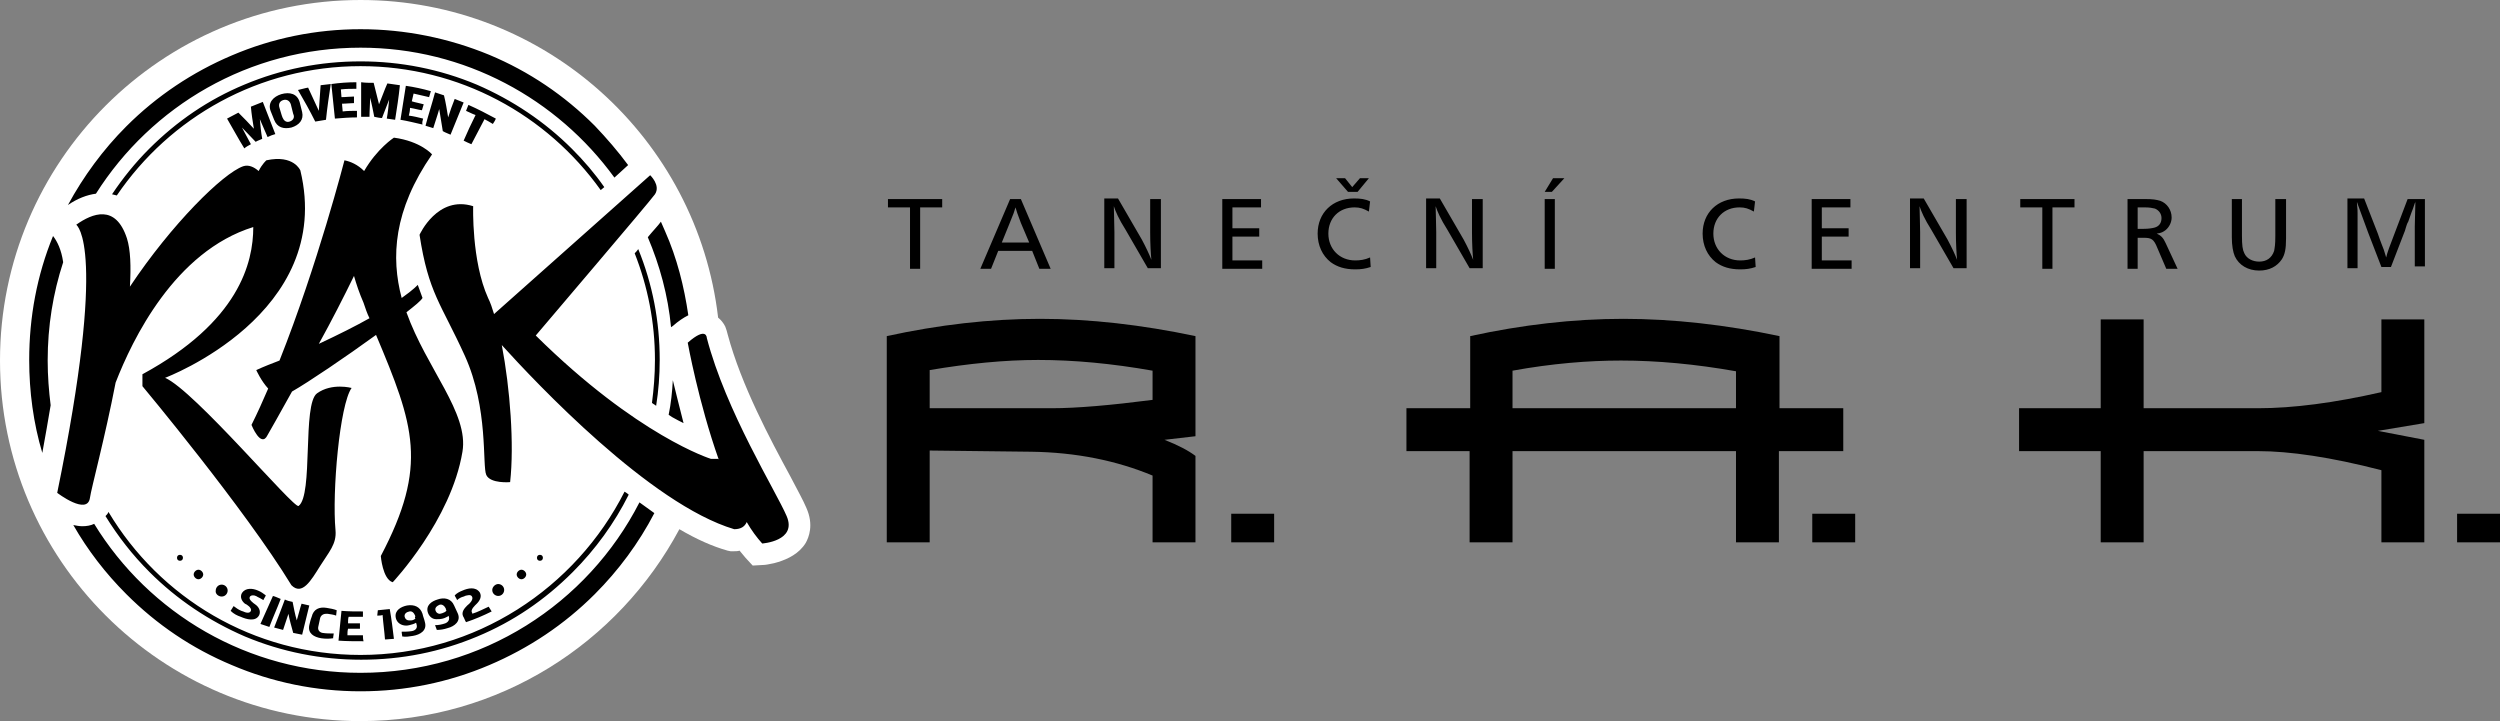
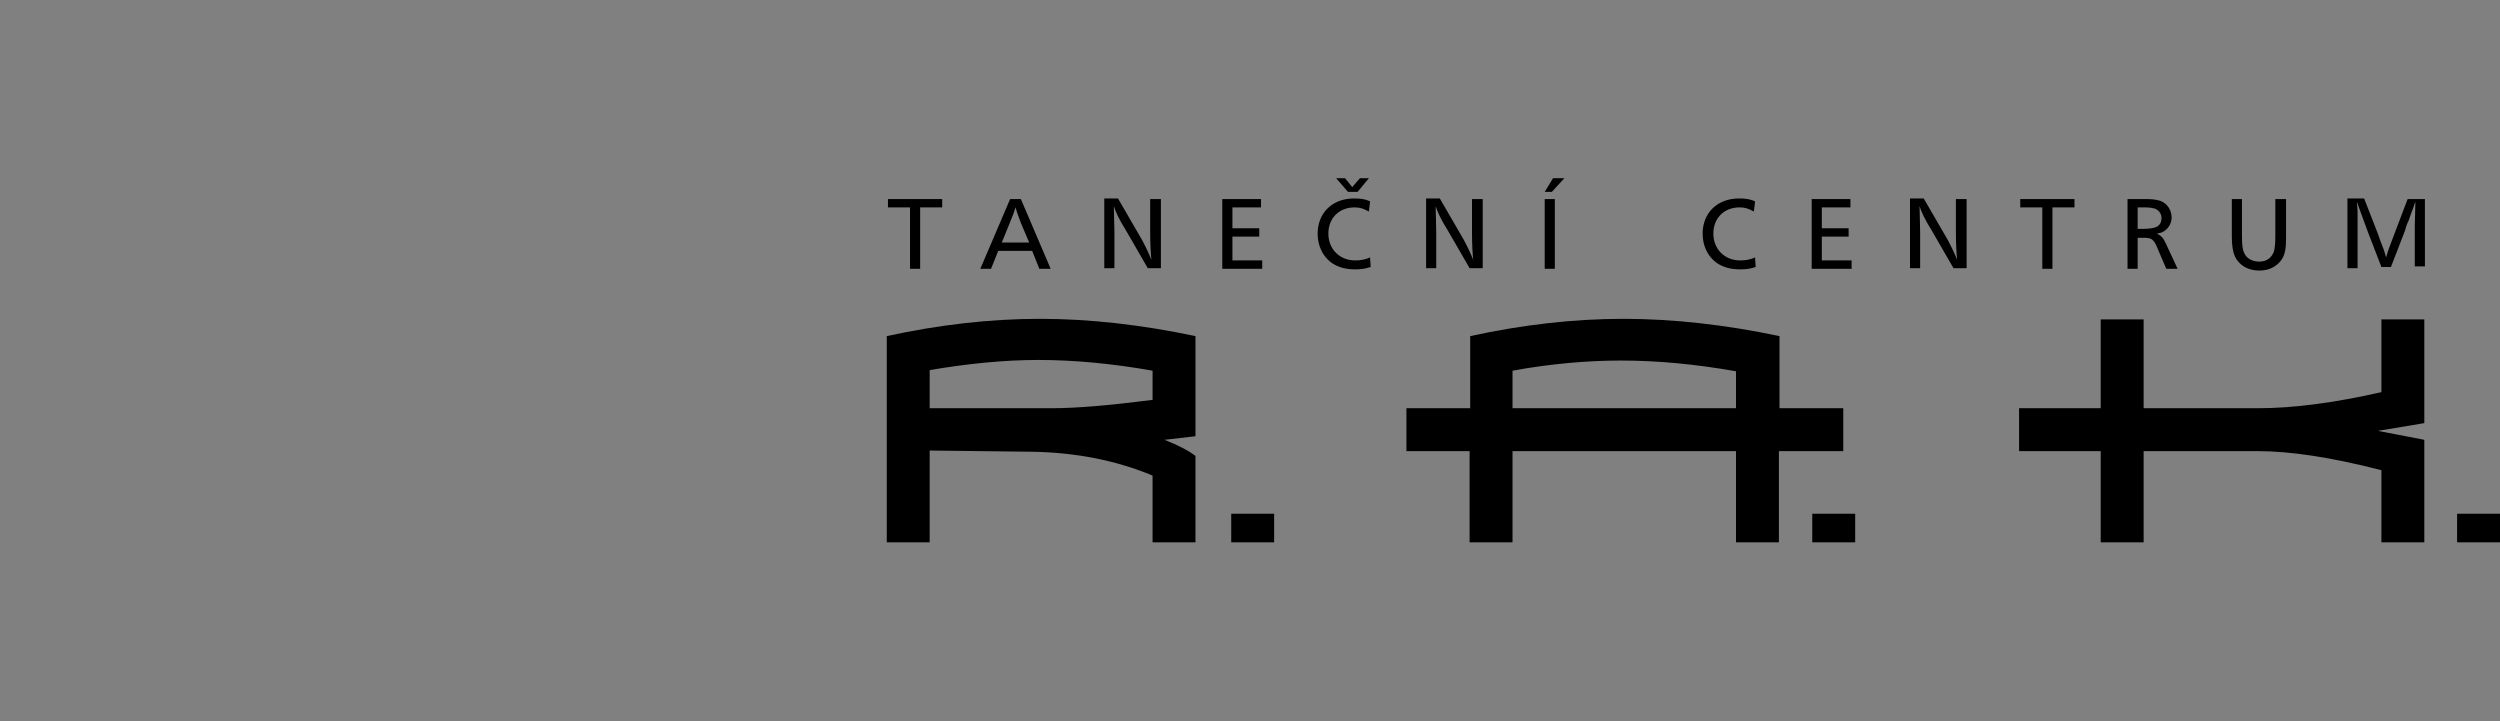
<svg xmlns="http://www.w3.org/2000/svg" version="1.1" id="Vrstva_1" x="0px" y="0px" viewBox="0 0 419.5 121" style="enable-background:new 0 0 419.5 121;" xml:space="preserve">
  <rect x="0" y="0" width="419.5" height="121" fill="#808080" stroke="none" />
  <style type="text/css">
	.st0{fill:#FFFFFF;}
</style>
  <path d="M412.3,86.2h7.2V91h-7.2V86.2z M399.6,53.6h7.2V71l-7.8,1.3l7.8,1.5V91h-7.2V78.9c-8.5-2.2-15.4-3.2-20.7-3.2h-19.2V91h-7.2  V75.7h-13.7v-7.2h13.7V53.6h7.2v14.9h19.2c5.9,0,12.8-0.9,20.7-2.7V53.6z M304.1,86.2h7.2V91h-7.2V86.2z M298.5,75.7V91h-7.2V75.7  h-37.5V91h-7.2V75.7H236v-7.2h10.7V56.4c8.7-1.9,17.3-2.9,25.7-2.9c8.4,0,17.2,1,26.2,2.9v12.1h10.7v7.2H298.5z M253.8,62.2v6.3  h37.5v-6.2c-6.8-1.2-13.2-1.8-19.3-1.8C266.5,60.5,260.4,61,253.8,62.2 M206.6,86.2h7.2V91h-7.2V86.2z M156,68.5h20.5  c4.2,0,9.9-0.5,16.9-1.4v-4.9c-6.8-1.2-13.2-1.8-19.2-1.8c-5.6,0-11.7,0.6-18.2,1.7V68.5z M195.4,73.8c2.3,0.9,4,1.8,5.2,2.7V91  h-7.2V79.8c-6-2.5-12.8-3.9-20.4-4L156,75.6V91h-7.2V56.4c8.7-1.9,17.3-2.9,25.7-2.9s17.1,1,26.1,2.9v16.8L195.4,73.8z" />
  <path d="M158,33.4H149v1.4h3.7v10.3h1.7V34.8h3.7V33.4 M171.3,33.4h-1.8l-5,11.7h1.8l1.2-3h5.7l1.2,3h1.9L171.3,33.4z M172.7,40.7  h-4.6l1.3-3.2c0.7-1.7,0.8-2,1-2.7c0.1,0.4,0.4,1.3,0.9,2.6L172.7,40.7z M194.7,33.4H193V39c0,1.9,0.1,3.6,0.2,4.6  c-0.3-0.8-0.9-2.1-1.6-3.4l-4-6.9h-2.3v11.7h1.7v-6c0-1.5-0.1-3.4-0.1-4.4c0.3,0.9,0.8,2.1,2,4l3.7,6.4h2.2V33.4z M211.6,33.4h-6.5  v11.7h6.7v-1.4h-5v-4h4.5v-1.4h-4.5v-3.5h4.8V33.4z M229.9,33.8c-0.8-0.4-1.6-0.5-2.7-0.5c-3.6,0-6.1,2.4-6.1,5.9  c0,2,0.8,3.7,2.2,4.8c1.1,0.8,2.4,1.2,4.1,1.2c1,0,1.7-0.1,2.6-0.4l-0.1-1.6c-0.9,0.4-1.7,0.5-2.5,0.5c-2.6,0-4.5-1.9-4.5-4.5  c0-2.6,1.8-4.4,4.4-4.4c0.9,0,1.5,0.2,2.4,0.7L229.9,33.8z M226.2,32.2h1.6l1.9-2.3h-1.5l-1.3,1.5l-1.2-1.5h-1.5L226.2,32.2z   M248.7,33.4H247V39c0,1.9,0.1,3.6,0.2,4.6c-0.3-0.8-0.9-2.1-1.6-3.4l-4-6.9h-2.3v11.7h1.7v-6c0-1.5-0.1-3.4-0.1-4.4  c0.3,0.9,0.8,2.1,2,4l3.7,6.4h2.2V33.4z M260.9,33.4h-1.7v11.7h1.7V33.4z M260.6,29.9l-1.4,2.3h1.2l2.1-2.3H260.6z M294.5,33.8  c-0.8-0.4-1.6-0.5-2.7-0.5c-3.6,0-6.1,2.4-6.1,5.9c0,2,0.8,3.7,2.2,4.8c1.1,0.8,2.4,1.2,4.1,1.2c1,0,1.7-0.1,2.6-0.4l-0.1-1.6  c-0.9,0.4-1.7,0.5-2.5,0.5c-2.6,0-4.5-1.9-4.5-4.5c0-2.6,1.8-4.4,4.4-4.4c0.9,0,1.5,0.2,2.4,0.7L294.5,33.8z M310.5,33.4h-6.5v11.7  h6.7v-1.4h-5v-4h4.5v-1.4h-4.5v-3.5h4.8V33.4z M329.9,33.4h-1.7V39c0,1.9,0.1,3.6,0.2,4.6c-0.3-0.8-0.9-2.1-1.6-3.4l-4-6.9h-2.3  v11.7h1.7v-6c0-1.5-0.1-3.4-0.1-4.4c0.3,0.9,0.8,2.1,2,4l3.7,6.4h2.2V33.4z M348,33.4H339v1.4h3.7v10.3h1.7V34.8h3.7V33.4z   M357,33.4v11.7h1.7v-5.2h1c1.3,0,1.7,0.2,2.3,1.7l1.5,3.5h1.9l-2-4.3c-0.4-0.9-0.8-1.3-1.5-1.6c0.8-0.1,1.1-0.3,1.5-0.6  c0.6-0.5,1-1.3,1-2.1c0-1.3-0.8-2.4-1.9-2.8c-0.7-0.2-1.2-0.3-2.6-0.3H357z M358.7,34.8h1.2c0.8,0,1.3,0.1,1.7,0.2  c0.7,0.3,1.1,0.9,1.1,1.6c0,0.8-0.4,1.4-1.2,1.6c-0.4,0.1-1,0.2-1.8,0.2h-1V34.8z M383.5,33.4h-1.7v6.2c0,1.5-0.1,1.9-0.2,2.5  c-0.4,1.2-1.3,1.8-2.5,1.8c-1.1,0-2.1-0.5-2.5-1.4c-0.3-0.6-0.4-1.3-0.4-3v-6.1h-1.7v6.4c0,1.4,0.2,2.5,0.5,3.2  c0.7,1.5,2.2,2.4,4.1,2.4c1.7,0,3-0.7,3.8-1.9c0.5-0.8,0.7-1.7,0.7-3.5V33.4z M406.8,33.4H404l-2.2,5.8c-0.8,2.1-1.2,3.1-1.4,4  c-0.1-0.4-0.2-0.6-0.4-1.3c-0.1-0.3-0.5-1.2-1-2.7l-2.3-5.9h-2.8v11.7h1.7v-6.6c0-0.2,0-0.6,0-1.2c0-0.6,0-1,0-1.4  c0-0.6,0-0.6-0.1-1.6v-0.3c0.1,0.2,0.1,0.3,0.1,0.3c0.5,1.4,0.5,1.4,1.8,4.9l2.2,5.7h1.6l2.2-5.7c0.1-0.2,0.2-0.5,0.3-0.9  c0.1-0.3,0.2-0.7,0.4-1c0.6-1.7,0.6-1.7,0.8-2.2l0.3-0.9c0,0,0.1-0.1,0.1-0.3v0.2c0,1-0.1,2.9-0.1,4v6.7h1.7V33.4z" />
-   <path class="st0" d="M135.3,85.2c-0.5-1.2-1.5-3-2.7-5.3c-3.3-6.1-8.2-15.2-10.5-23.8c-0.1-0.4-0.2-0.8-0.4-1.3  c-0.3-0.6-0.7-1.1-1.2-1.5C117,23.3,91.5,0,60.5,0C27.1,0,0,27.1,0,60.5C0,93.9,27.1,121,60.5,121c23.2,0,43.3-13.1,53.5-32.2  c2.9,1.7,5.6,2.9,8.1,3.6l0.5,0.1l0.5,0c0.3,0,0.7,0,1-0.1c0.3,0.4,0.7,0.8,1,1.2l1.2,1.3l1.8-0.1c0.3,0,0.9-0.1,1.8-0.3l0.7-0.2  c1.6-0.5,3.5-1.4,4.6-3.2C135.7,90.2,136.6,88.1,135.3,85.2" />
-   <path d="M132,86.6c-1.8-4.2-10.2-17.6-13.4-29.9c0,0,0-2-3.2,0.8c0,0,1.8,10,5.2,19.6l-0.1-0.1l-1.2,0c0,0-12.3-3.8-29.4-20.7  c1.5-1.8,19-22.3,20-23.7c1-1.5-0.8-3.2-0.8-3.2L82.9,52.7c-0.3-1-0.6-1.9-1-2.7c-2.8-6.2-2.5-15.4-2.5-15.4c-6-1.9-9,4.8-9,4.8  c1.5,9.8,3.6,11.5,7.6,20.3c4,8.8,2.9,18.5,3.6,20c0.7,1.5,4,1.2,4,1.2c0.7-6.3,0-15.7-1.4-23c5.7,6.3,24.9,26.7,39,30.9  c1.2,0,1.8-0.5,2.1-1.2c0.8,1.4,1.7,2.6,2.6,3.6C127.9,91.2,133.8,90.8,132,86.6 M112.9,63.8c-0.1,1.9-0.3,3.9-0.7,5.8  c0.2,0.1,0.4,0.3,0.6,0.4c0.7,0.4,1.3,0.7,1.9,1C114,68.3,113.4,65.8,112.9,63.8 M106.5,42.5c2.2,5.6,3.4,11.6,3.4,17.9  c0,2.5-0.2,4.9-0.5,7.2c0.2,0.2,0.5,0.3,0.7,0.5c0.4-2.5,0.6-5.1,0.6-7.7c0-6.5-1.2-12.7-3.6-18.6C106.9,42.1,106.7,42.3,106.5,42.5   M112.9,54.7c0.9-0.8,1.8-1.4,2.6-1.8c-0.7-4.8-1.9-9.6-3.9-14.1c-0.2-0.5-0.5-1.1-0.7-1.6c-0.5,0.7-1.3,1.5-2.2,2.6  c2,4.7,3.4,9.8,3.9,15.1L112.9,54.7z M103.1,29.8l2.3-2.1c-1.7-2.3-3.6-4.5-5.6-6.6c-5.1-5.1-11-9.1-17.7-11.9  C75.3,6.4,68,4.9,60.5,4.9c-7.5,0-14.8,1.5-21.6,4.4c-6.6,2.8-12.6,6.8-17.7,11.9c-3.9,3.9-7.2,8.4-9.8,13.2  c1.6-1.1,3.2-1.7,4.7-1.9C25.4,17.8,41.8,8,60.5,8C78,8,93.5,16.6,103.1,29.8 M8,60.5c0-5.8,0.9-11.3,2.6-16.5  c-0.3-2.1-1-3.5-1.7-4.4c-2.7,6.6-4,13.6-4,20.8c0,5.3,0.7,10.6,2.2,15.6c0.5-2.8,1-5.5,1.4-8C8.2,65.6,8,63.1,8,60.5 M9.6,82.7  c0,0,5.1,3.9,5.5,0.8c0.2-1.5,2.5-10,4.3-19.3c2.8-7.2,9.9-22,23.1-26.1c0,6-2.4,15.9-18.6,24.7v2c0,0,17.2,20.6,25,33.4  c1.8,1.8,3.3-0.8,4.8-3.2c1.5-2.4,2.8-3.7,2.6-6C55.7,82.6,57,67.9,59,65.1c0,0-3.3-0.9-5.8,0.9c-2.5,1.8-0.6,17.1-3.1,18.9  c-0.7,0.6-17.5-19.4-22.4-21.5c0,0,28.5-10.7,22.7-34.8c0,0-1.1-2.7-5.7-1.7c0,0-0.7,0.6-1.3,1.8c-0.8-0.7-1.7-1.1-2.6-0.8  c-3.4,1.2-12,9.7-19,20.2c0.2-3.4,0.1-6.2-0.5-8.1c-1.9-5.8-5.8-4.2-8.5-2.3C12.9,37.9,18.1,41.3,9.6,82.7 M30.2,94.1  c0.3,0,0.5-0.2,0.5-0.5s-0.2-0.5-0.5-0.5c-0.3,0-0.5,0.2-0.5,0.5S29.9,94.1,30.2,94.1 M33.3,97.2c0.4,0,0.8-0.4,0.8-0.8  c0-0.4-0.4-0.8-0.8-0.8c-0.4,0-0.8,0.4-0.8,0.8C32.5,96.8,32.9,97.2,33.3,97.2 M37.2,100.1c0.6,0,1-0.5,1-1c0-0.6-0.5-1-1-1  c-0.6,0-1,0.5-1,1C36.1,99.6,36.6,100.1,37.2,100.1 M51.9,104.9c-0.3,1.4,0.8,2,2,2.2c0.7,0.1,1.3,0.1,2,0c0-0.3,0.1-0.6,0.1-0.8  c-0.6,0-1.3,0-1.9-0.1c-0.5-0.1-0.8-0.5-0.7-1c0.1-0.5,0.2-0.9,0.3-1.4c0.1-0.5,0.5-0.8,1-0.8c0.1,0,0.2,0,0.3,0  c0.5,0.1,0.9,0.1,1.4,0.3c0-0.3,0.1-0.6,0.1-0.9c-0.5-0.2-1.1-0.3-1.7-0.4c-1.2-0.2-2.2,0.2-2.5,1.5C52.1,104,52,104.5,51.9,104.9   M47.8,100.6c-0.6,1.6-1.2,3.2-1.8,4.7c0.5,0.1,1,0.3,1.5,0.4c0.3-0.9,0.6-1.8,0.9-2.7c0.2,1.1,0.5,2.1,0.8,3.2  c0.5,0.1,1,0.2,1.5,0.3c0.4-1.6,0.8-3.3,1.2-4.9c-0.4-0.1-0.9-0.2-1.3-0.3c-0.3,0.9-0.5,1.8-0.8,2.8c-0.3-1-0.5-2.1-0.7-3.1  C48.6,100.9,48.2,100.8,47.8,100.6 M45.8,100c-0.7,1.6-1.4,3.1-2.1,4.7c0.5,0.2,1,0.3,1.5,0.5c0.6-1.6,1.3-3.1,1.9-4.7  C46.6,100.3,46.2,100.1,45.8,100 M42.1,102.5c-0.2,0.5-0.9,0.3-1.3,0.1c-0.1,0-0.2-0.1-0.3-0.1c-0.5-0.2-0.9-0.5-1.3-0.8l-0.5,0.8  c0.5,0.5,1.1,0.8,1.7,1c0.9,0.4,2.5,0.9,3.1-0.3c0.3-0.7-0.1-1.4-0.7-1.8c-0.3-0.2-1.1-0.8-0.9-1.2c0.1-0.3,0.6-0.4,1-0.2  c0.1,0,0.2,0.1,0.2,0.1c0.4,0.2,0.8,0.4,1.1,0.6c0.1-0.3,0.3-0.5,0.4-0.8c-0.4-0.3-0.8-0.6-1.3-0.8c-0.9-0.4-2.1-0.5-2.7,0.4  c-0.4,0.7,0,1.4,0.5,1.8C41.4,101.4,42.3,102,42.1,102.5 M82.6,99c0,0.6,0.5,1,1,1c0.6,0,1-0.5,1-1c0-0.6-0.5-1-1-1  C83.1,98,82.6,98.5,82.6,99 M75.3,103.4c0.2,0.6-0.1,1-0.6,1.2c-0.6,0.2-1.1,0.3-1.7,0.3c0.1,0.3,0.2,0.5,0.3,0.8  c0.6,0,1.2-0.1,1.8-0.3c1.2-0.3,2.3-1.2,1.7-2.5c-0.2-0.4-0.4-0.9-0.6-1.3c-0.5-1.2-1.7-1.4-2.8-1c0,0,0,0,0,0c-1,0.3-2,1-1.6,2.2  c0.2,0.6,0.7,1.1,1.4,1.1c0.4,0,0.7,0,1.1-0.1c0.4-0.1,0.7-0.3,1.1-0.5C75.3,103.4,75.3,103.4,75.3,103.4 M74.9,102.5  c-0.2,0.2-0.4,0.3-0.7,0.4c-0.1,0-0.3,0.1-0.4,0.1c-0.3,0-0.6-0.2-0.7-0.5c0,0,0,0,0,0c-0.2-0.5,0.2-0.8,0.6-1  c0.5-0.2,0.9,0.2,1.1,0.6C74.8,102.3,74.9,102.3,74.9,102.5 M69.9,104.8c0.2,0.6-0.2,1-0.8,1.1c-0.6,0.1-1.2,0.1-1.7,0.1  c0,0.3,0.1,0.6,0.1,0.8c0.6,0.1,1.2,0,1.8-0.1c1.2-0.2,2.4-0.9,2-2.3c-0.1-0.5-0.3-0.9-0.4-1.4c-0.4-1.2-1.4-1.6-2.6-1.4  c0,0,0,0,0,0c-1,0.2-2.1,0.8-1.9,2c0.1,0.6,0.5,1.1,1.2,1.3c0.4,0.1,0.7,0.1,1.1,0c0.4-0.1,0.8-0.2,1.1-0.4  C69.9,104.7,69.9,104.7,69.9,104.8 M69.7,103.8c-0.2,0.2-0.5,0.3-0.7,0.3c-0.1,0-0.3,0-0.4,0c-0.3,0-0.6-0.2-0.7-0.6c0,0,0,0,0,0  c-0.1-0.5,0.3-0.8,0.8-0.9c0.5-0.1,0.8,0.3,1,0.8C69.6,103.6,69.6,103.6,69.7,103.8 M65.4,102.2c-0.7,0.1-1.3,0.1-2,0.2  c0,0.3-0.1,0.6-0.1,0.9c0.3,0,0.6,0,0.9-0.1c0.1,1.4,0.3,2.7,0.4,4.1c0.5,0,1-0.1,1.5-0.1C65.9,105.5,65.7,103.9,65.4,102.2   M60.9,106.6c-0.9,0-1.7,0-2.6,0c0-0.4,0-0.7,0.1-1.1c0.7,0,1.4,0,2,0c0-0.3,0-0.6,0-0.9c-0.7,0-1.3,0-2,0c0-0.4,0-0.8,0.1-1.1  c0.8,0,1.6,0,2.4,0c0-0.3,0-0.6,0-0.9c-1.2,0-2.4,0-3.6-0.1c-0.2,1.7-0.3,3.3-0.5,5c1.4,0.1,2.8,0.1,4.2,0.1  C60.9,107.2,60.9,106.9,60.9,106.6 M75.6,22.6c0.7-1.8,1.5-3.6,2.2-5.4c-0.5-0.2-1-0.4-1.5-0.6c-0.4,1-0.8,2.1-1.1,3.1  c-0.2-1.2-0.4-2.5-0.7-3.7c-0.5-0.2-1-0.3-1.5-0.5c-0.5,1.9-1.1,3.7-1.6,5.6c0.4,0.1,0.9,0.3,1.3,0.4c0.3-1,0.7-2.1,1-3.2  c0.2,1.2,0.4,2.5,0.6,3.7C74.8,22.3,75.2,22.4,75.6,22.6 M82.7,20.8c0.2-0.3,0.4-0.6,0.5-0.9c-1.5-0.8-3-1.6-4.6-2.3  c-0.1,0.3-0.3,0.7-0.4,1c0.5,0.2,1,0.5,1.6,0.7c-0.7,1.4-1.4,2.9-2,4.3c0.4,0.2,0.8,0.4,1.3,0.6c0.7-1.4,1.5-2.8,2.2-4.2  C81.7,20.2,82.2,20.5,82.7,20.8 M71,19.9c-0.8-0.2-1.6-0.4-2.4-0.5c0.1-0.4,0.2-0.8,0.2-1.3c0.7,0.1,1.3,0.3,2,0.4  c0.1-0.3,0.2-0.7,0.3-1c-0.7-0.2-1.4-0.3-2-0.5c0.1-0.4,0.2-0.9,0.3-1.3c0.9,0.2,1.7,0.4,2.6,0.6c0.1-0.3,0.2-0.7,0.3-1  c-1.4-0.4-2.8-0.7-4.2-0.9c-0.3,1.9-0.6,3.8-0.9,5.7c1.2,0.2,2.4,0.5,3.7,0.8C70.8,20.6,70.9,20.3,71,19.9 M64.1,19.8  c0.4-1,0.8-2.1,1.2-3.1c-0.1,1.1-0.2,2.1-0.4,3.2c0.5,0.1,0.9,0.1,1.4,0.2c0.3-1.9,0.6-3.8,0.8-5.8c-0.7-0.1-1.4-0.2-2.1-0.3  c-0.5,1.1-0.9,2.3-1.4,3.5c-0.3-1.2-0.6-2.4-0.9-3.6c-0.7,0-1.4,0-2.1-0.1c0,1.9,0,3.9,0,5.8c0.5,0,0.9,0,1.4,0  c0-1.1,0.1-2.1,0.1-3.2c0.3,1.1,0.5,2.2,0.7,3.2C63.3,19.7,63.7,19.8,64.1,19.8 M57.5,18.7c0-0.4-0.1-0.8-0.1-1.3  c0.7,0,1.4-0.1,2-0.1c0-0.4,0-0.7,0-1.1c-0.7,0-1.4,0.1-2.1,0.1c0-0.4-0.1-0.9-0.1-1.3c0.9-0.1,1.7-0.1,2.6-0.1c0-0.4,0-0.7,0-1.1  c-1.4,0-2.8,0.1-4.2,0.3c0.2,1.9,0.4,3.9,0.6,5.8c1.2-0.1,2.5-0.2,3.7-0.2c0-0.4,0-0.7,0-1.1C59.1,18.6,58.3,18.6,57.5,18.7   M60.5,11.1c16.6,0,31.3,8.2,40.3,20.8l0.6-0.5C99.8,29.1,98,27,96,25c-4.6-4.6-10-8.2-16-10.8c-6.2-2.6-12.8-3.9-19.5-3.9  c-6.8,0-13.3,1.3-19.5,3.9c-6,2.5-11.3,6.1-16,10.8c-2.3,2.3-4.4,4.9-6.2,7.6c0.3,0.1,0.5,0.1,0.8,0.2  C28.5,19.7,43.5,11.1,60.5,11.1 M50,15.1c1,1.7,2,3.5,2.9,5.3c0.6-0.1,1.2-0.2,1.8-0.3c0.2-2,0.5-4,0.8-6c-0.6,0.1-1.1,0.1-1.7,0.2  c-0.1,1.4-0.2,2.8-0.3,4.3c-0.6-1.3-1.2-2.6-1.8-3.9C51.1,14.8,50.5,15,50,15.1 M50.7,18.8c-0.1-0.5-0.3-1.1-0.4-1.6  c-0.4-1.5-1.7-1.8-3.1-1.4c-1.3,0.4-2.3,1.4-1.8,2.8c0.2,0.5,0.4,1,0.6,1.5c0.5,1.3,1.6,1.6,2.9,1.3C50.2,21,51,20.1,50.7,18.8   M48.6,20.4c-0.6,0.2-1-0.2-1.2-0.7c-0.2-0.5-0.3-1-0.5-1.6c-0.2-0.6,0-1.1,0.6-1.3c0.6-0.2,1.1,0.1,1.3,0.7  c0.1,0.5,0.3,1.1,0.4,1.6C49.5,19.7,49.2,20.2,48.6,20.4 M42.1,24.2c-0.5-0.9-1-1.9-1.5-2.8c0.8,0.8,1.5,1.6,2.3,2.4  c0.3-0.2,0.7-0.3,1.1-0.5c-0.2-1.1-0.3-2.2-0.4-3.3c0.4,1,0.9,2,1.3,3c0.4-0.2,0.9-0.4,1.3-0.5c-0.7-1.8-1.4-3.6-2.1-5.4  c-0.7,0.3-1.3,0.5-2,0.8c0.1,1.2,0.3,2.5,0.5,3.7c-0.8-0.9-1.7-1.8-2.6-2.7c-0.6,0.3-1.3,0.7-1.9,1c1,1.7,1.9,3.4,2.9,5  C41.2,24.7,41.7,24.4,42.1,24.2 M68.2,52.4c1.4-1.1,2.4-1.9,2.7-2.4l-0.8-2.2c0,0-0.7,0.8-2.7,2.2c-1.8-6.8-1.4-14.7,5.1-24.1  c0,0-1.9-2.2-6.4-2.8c0,0-2.8,1.8-5,5.6c-1.1-1.1-2.3-1.6-3.3-1.8c0,0-4.5,17.5-10.9,33.6c-1.3,0.5-2.6,1-3.9,1.6c0,0,0.8,1.8,2,3.1  c-0.9,2.1-1.8,4.1-2.8,6.1c0,0,1.6,4,2.7,1.7c0.4-0.7,2-3.5,4.1-7.3c2.8-1.6,9-5.8,14.1-9.5c6.4,15.2,8.8,21.9,0.8,37.1  c0,0,0.3,3.9,2,4.4c0,0,9.8-10.4,11.7-21.9C78.7,69.3,71.6,61.9,68.2,52.4 M62,53.4c-2.3,1.3-5.1,2.7-8.5,4.3  c2.1-3.8,4.2-7.9,5.9-11.4c0.4,1.4,0.9,2.9,1.6,4.5C61.3,51.7,61.6,52.6,62,53.4 M79.2,102.8c-0.3-0.5,0.5-1.2,0.8-1.5  c0.5-0.5,0.9-1.2,0.5-1.9c-0.7-1-2-0.7-2.9-0.3c-0.5,0.2-0.9,0.4-1.3,0.8c0.1,0.3,0.3,0.5,0.4,0.8c0.3-0.3,0.7-0.5,1.1-0.6  c0.1,0,0.2-0.1,0.2-0.1c0.4-0.1,1-0.3,1.2,0.1c0.3,0.5-0.4,1.2-0.8,1.5c-0.5,0.5-1,1.1-0.7,1.8c0.2,0.3,0.3,0.7,0.5,1  c1.5-0.5,2.9-1.1,4.3-1.8c-0.2-0.3-0.3-0.5-0.5-0.8c-0.9,0.4-1.8,0.9-2.8,1.2C79.3,102.9,79.3,102.9,79.2,102.8 M87.5,97.2  c0.4,0,0.8-0.4,0.8-0.8c0-0.4-0.4-0.8-0.8-0.8c-0.4,0-0.8,0.4-0.8,0.8C86.7,96.8,87.1,97.2,87.5,97.2 M90.6,94.1  c0.3,0,0.5-0.2,0.5-0.5s-0.2-0.5-0.5-0.5s-0.5,0.2-0.5,0.5S90.3,94.1,90.6,94.1 M60.5,109.9c-18,0-33.7-9.6-42.3-24  c-0.1,0.3-0.3,0.5-0.5,0.7c2.1,3.4,4.5,6.5,7.4,9.4c4.6,4.6,10,8.2,16,10.8c6.2,2.6,12.8,3.9,19.5,3.9c6.8,0,13.3-1.3,19.5-3.9  c6-2.5,11.3-6.1,16-10.8c3.8-3.8,7-8.2,9.4-13c-0.2-0.2-0.4-0.3-0.7-0.5C96.6,98.7,79.8,109.9,60.5,109.9 M13.8,88.3  c-0.5,0-1-0.1-1.5-0.2c2.4,4.2,5.4,8.1,8.9,11.6c5.1,5.1,11,9.1,17.7,11.9c6.8,2.9,14.1,4.4,21.6,4.4c7.5,0,14.8-1.5,21.6-4.4  c6.6-2.8,12.6-6.8,17.7-11.9c4-4,7.4-8.6,10-13.6c-0.8-0.6-1.7-1.2-2.5-1.8c-8.7,17-26.4,28.6-46.8,28.6c-18.9,0-35.5-10-44.7-25  C15.2,88.2,14.5,88.3,13.8,88.3" />
</svg>